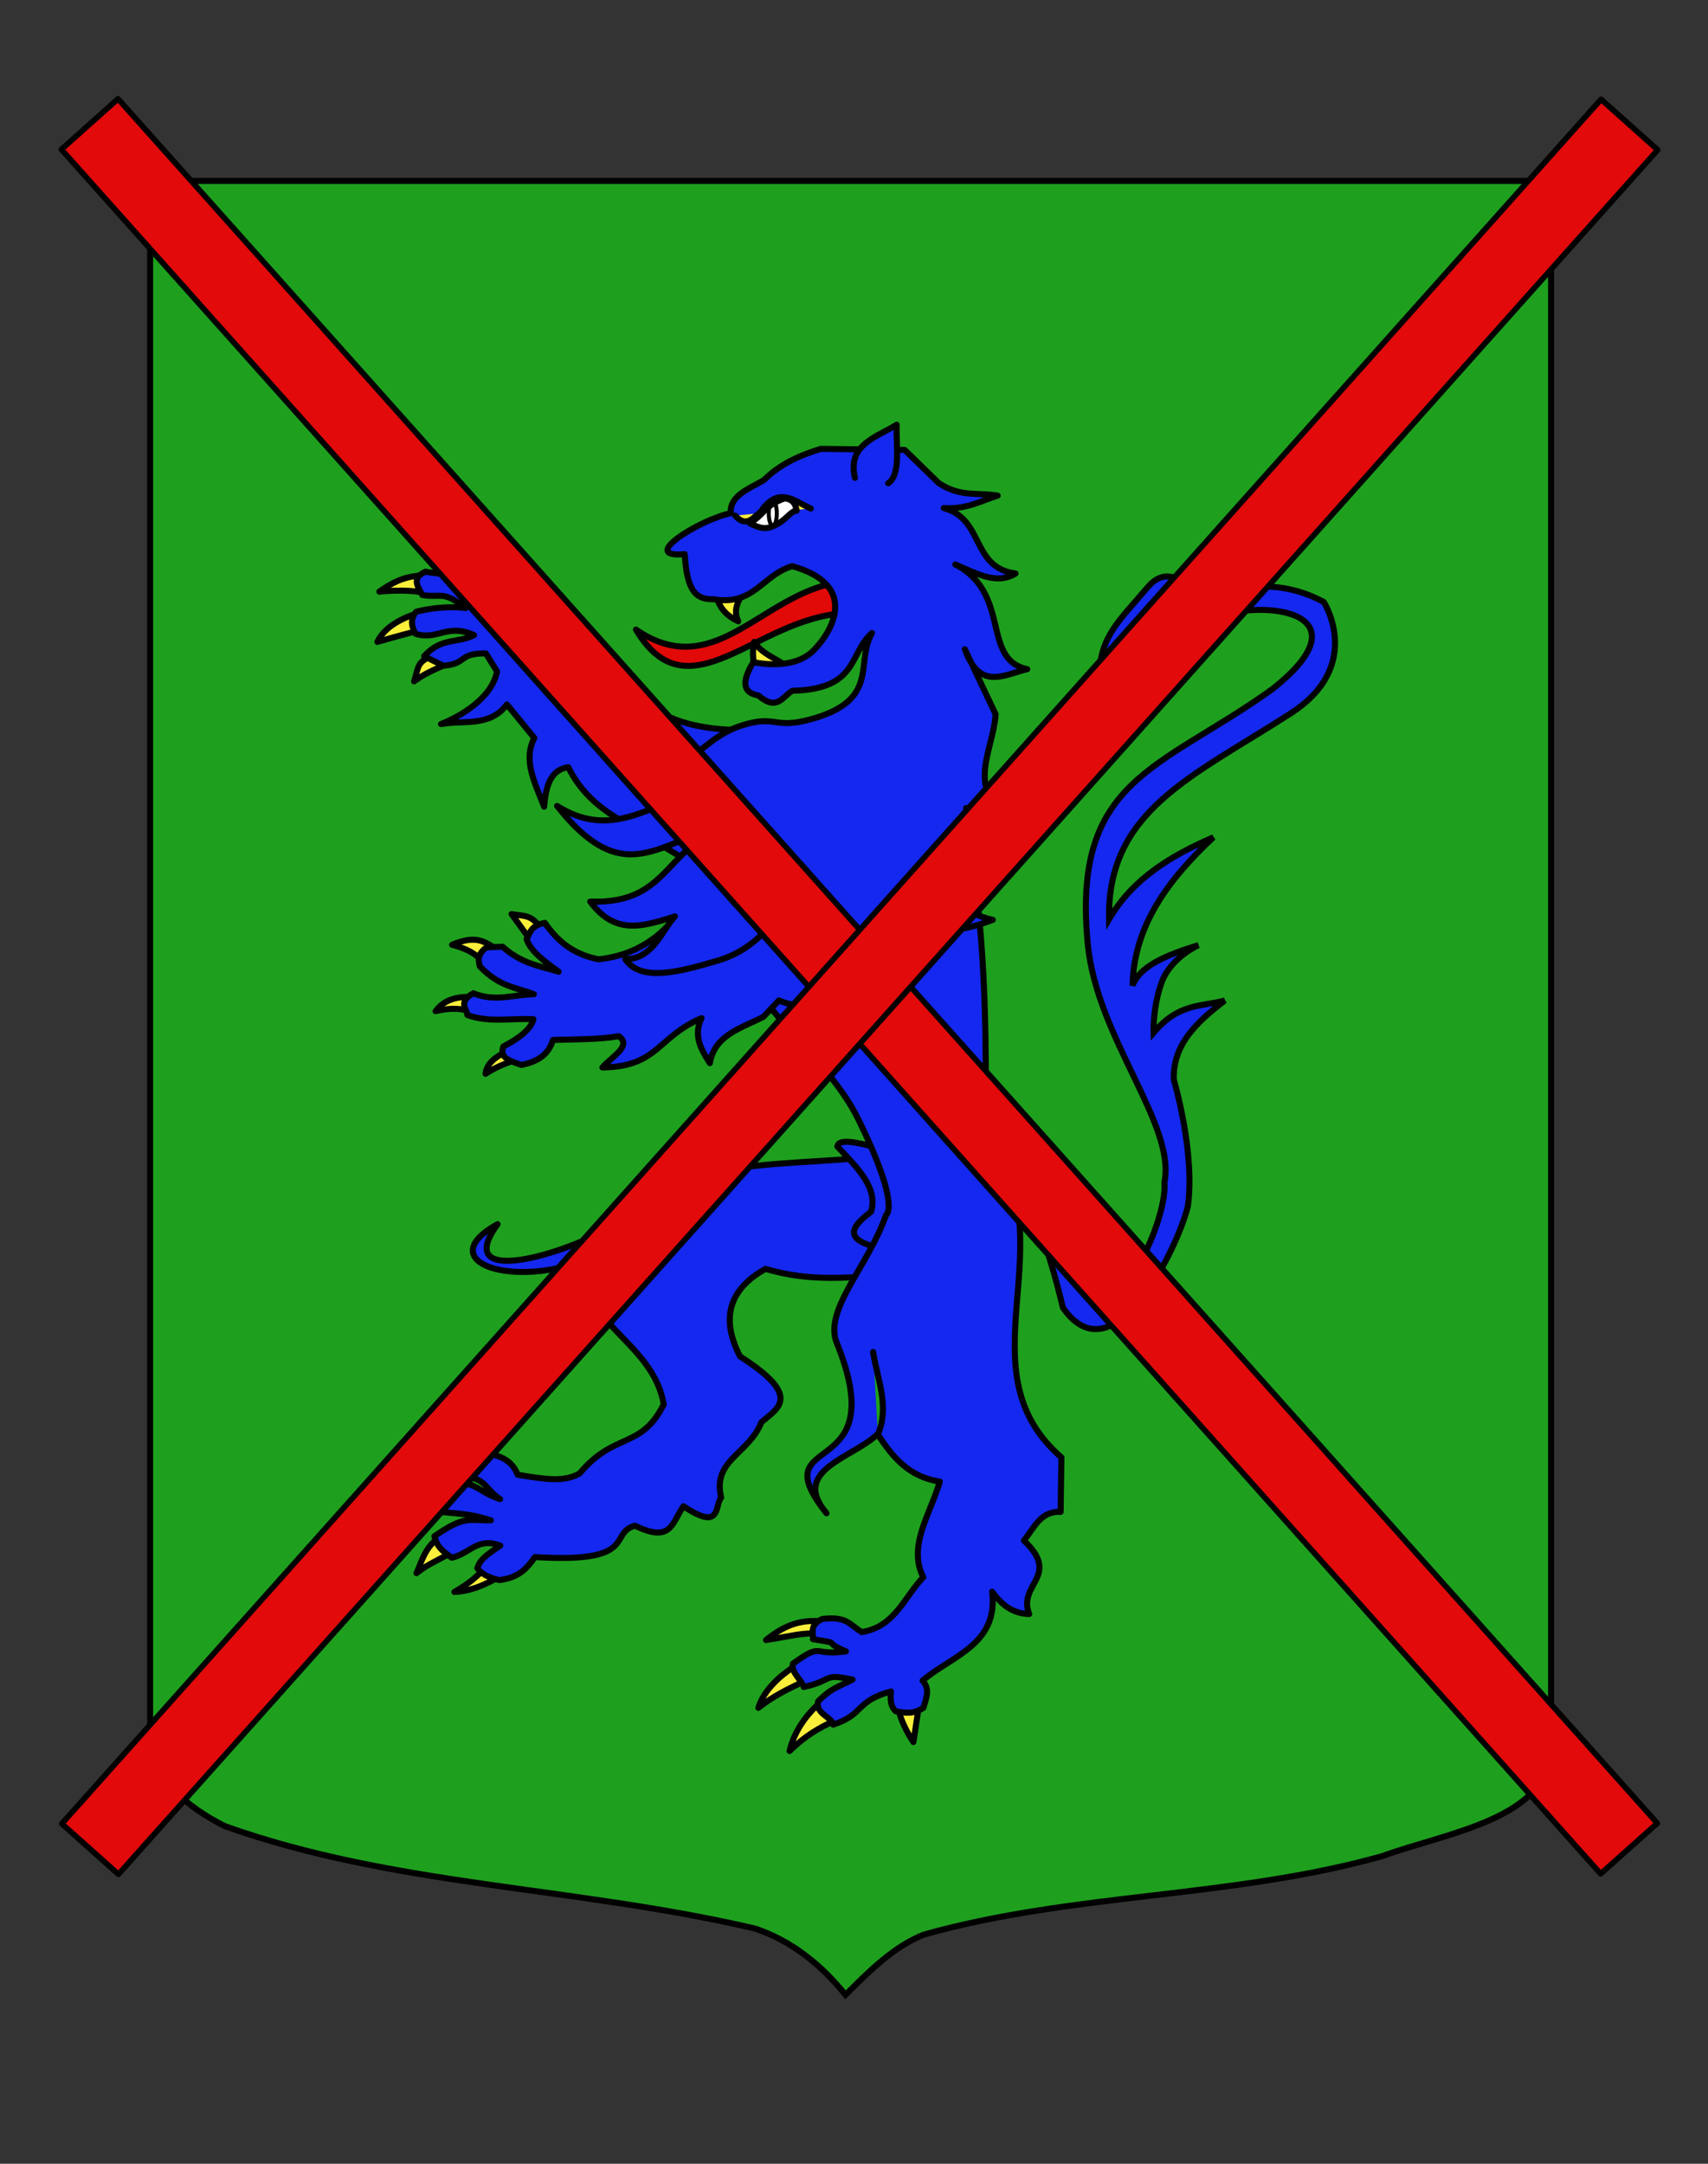
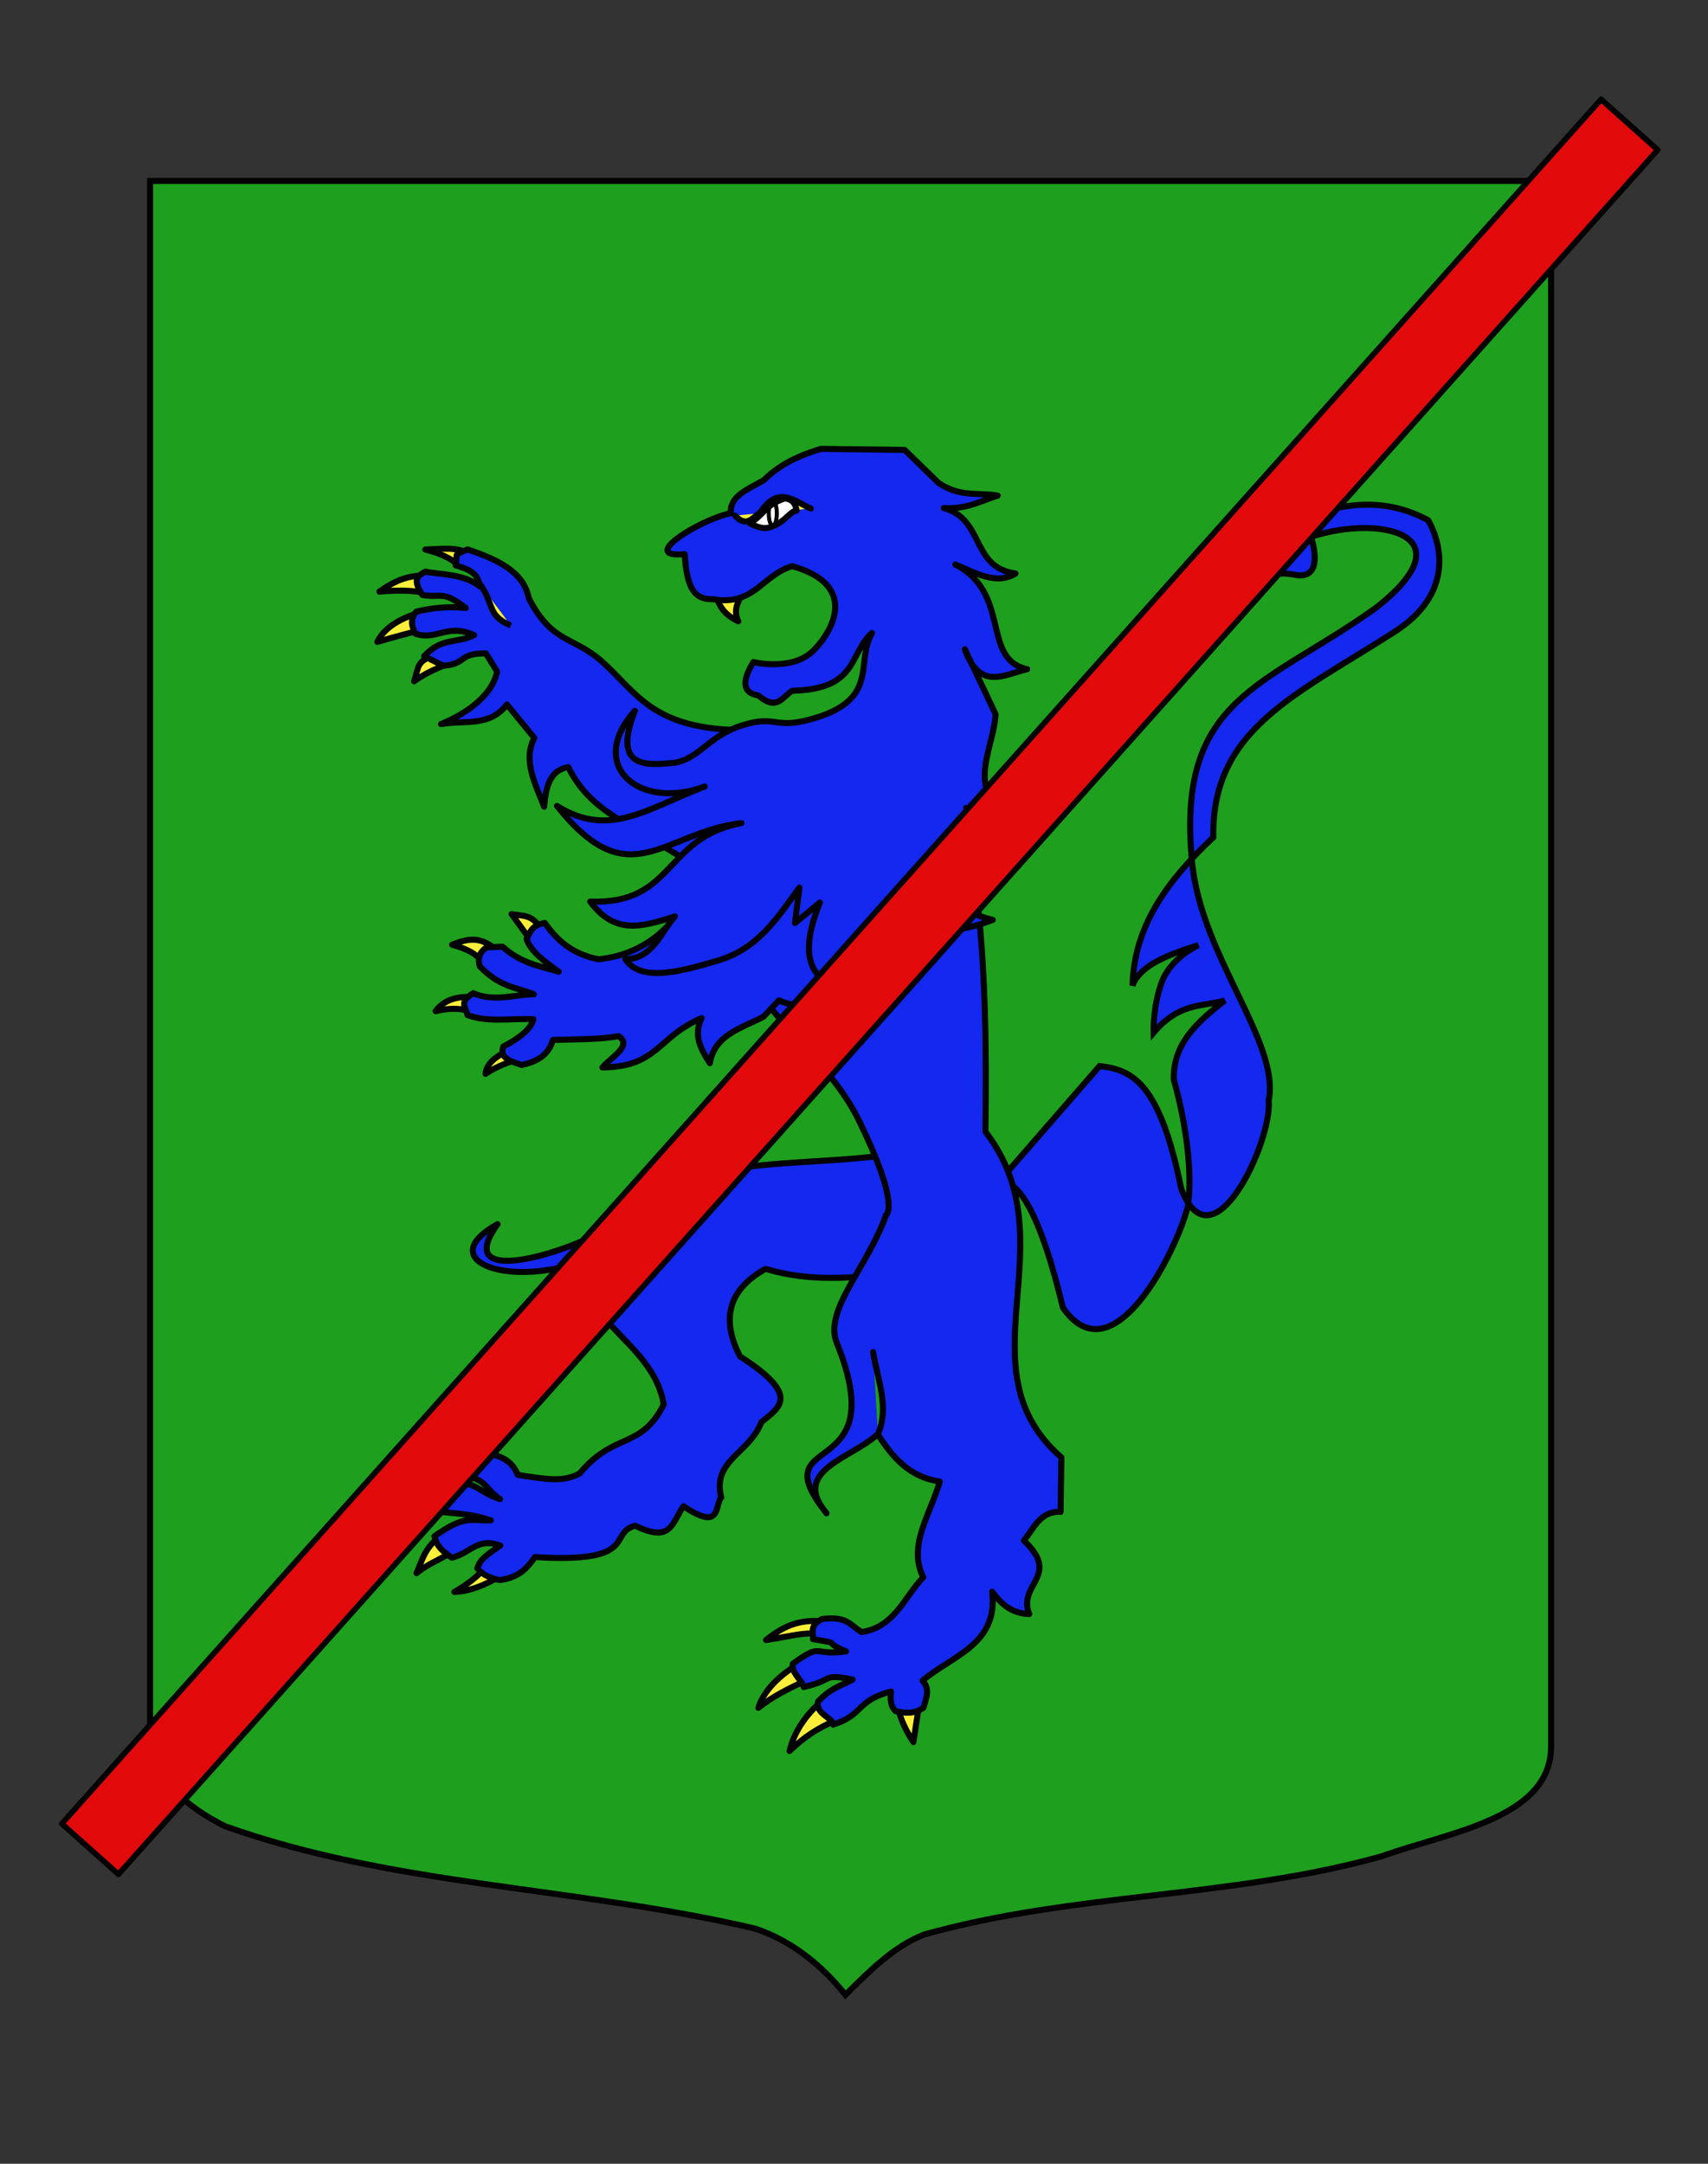
<svg xmlns="http://www.w3.org/2000/svg" version="1.1" id="Layer_1" x="0px" y="0px" width="283.465px" height="359.055px" viewBox="-14.173 -17.953 283.465 359.055" enable-background="new -14.173 -17.953 283.465 359.055" xml:space="preserve">
  <rect x="-14.173" y="-17.953" width="283.465" height="359.055" fill="#333333" stroke="none" />
  <g id="Calque_2">
    <path fill="#1EA01E" stroke="#000000" d="M10.742,12.075c78,0,154.506,0,232.506,0c0,135.583,0,149.083,0,259.75   c0,12.043-17.1,14.25-28.101,18.25c-25,7-51,6-76,12.999c-5,2-9,6-13,10c-4-5-9-9-15-11c-30-6.999-60-6.999-88-16.999   c-6-3-12.406-8-12.406-15C10.742,246.533,10.742,148.45,10.742,12.075z" />
    <g>
-       <path id="Queue" fill="#1428F0" stroke="#000000" d="M151.452,178.325c0.918-0.158,5.312-2.08,10.779,20.727    c8.357,11.986,18.971-9.666,20.738-16.826c1.249-9.021-2.337-21.015-2.337-21.015c-0.187-5.984,3.978-9.645,8.455-13.137    c-3.87,1.055-7.583,0.347-11.81,5.341c0,0-0.164-4.187,1.338-8.337c1.501-4.149,6.109-6.189,6.109-6.189    c-5.271,1.6-9.793,3.491-10.938,6.703c0.216-9.982,5.984-17.638,13.412-24.601c-6.983,3.021-13.346,6.815-17.309,13.581    c-0.344-17.981,13.809-23.625,30.144-34.145c12.259-7.896,5.499-18.477,5.499-18.477c-7.568-4.1-14.721-2.566-20.805-0.473    c0,0-4.246-6.936-8.424-1.99c-4.844,5.736-8.381,8.427-8.021,16.19c-0.646-1.401,8.764-5.895,15.172-4.665    c5.16,0.99,2.648-6.292,2.648-6.292c11.143-3.739,26.332-0.509,10.883,11.682c-18.555,13.326-33.342,14.795-30.623,42.357    c1.544,15.652,14.655,29.853,12.713,39.493c0.64,6.611-9.255,28.18-14.508,14.664c-3.533-17.406-7.953-19.777-13.564-20.385    L151.452,178.325z" />
+       <path id="Queue" fill="#1428F0" stroke="#000000" d="M151.452,178.325c0.918-0.158,5.312-2.08,10.779,20.727    c8.357,11.986,18.971-9.666,20.738-16.826c1.249-9.021-2.337-21.015-2.337-21.015c-0.187-5.984,3.978-9.645,8.455-13.137    c-3.87,1.055-7.583,0.347-11.81,5.341c0,0-0.164-4.187,1.338-8.337c1.501-4.149,6.109-6.189,6.109-6.189    c-5.271,1.6-9.793,3.491-10.938,6.703c0.216-9.982,5.984-17.638,13.412-24.601c-0.344-17.981,13.809-23.625,30.144-34.145c12.259-7.896,5.499-18.477,5.499-18.477c-7.568-4.1-14.721-2.566-20.805-0.473    c0,0-4.246-6.936-8.424-1.99c-4.844,5.736-8.381,8.427-8.021,16.19c-0.646-1.401,8.764-5.895,15.172-4.665    c5.16,0.99,2.648-6.292,2.648-6.292c11.143-3.739,26.332-0.509,10.883,11.682c-18.555,13.326-33.342,14.795-30.623,42.357    c1.544,15.652,14.655,29.853,12.713,39.493c0.64,6.611-9.255,28.18-14.508,14.664c-3.533-17.406-7.953-19.777-13.564-20.385    L151.452,178.325z" />
      <path id="path3249" fill="#FCEF3C" stroke="#000000" stroke-linecap="round" stroke-linejoin="round" d="M56.078,83.55    c-2.464,0.617-6.22,2.072-7.628,5.012c3.226-0.907,5.783-1.671,8.059-2.062L56.078,83.55z" />
      <path id="path3247" fill="#FCEF3C" stroke="#000000" stroke-linecap="round" stroke-linejoin="round" d="M56.853,77.334    c-2.498,0.453-4.226,0.158-8.072,2.889c3.334-0.326,6.849-0.23,8.974,0.636L56.853,77.334z" />
      <path id="path3245" fill="#FCEF3C" stroke="#000000" stroke-linecap="round" stroke-linejoin="round" d="M63.871,73.955    c-2.266-1.227-4.9-0.802-7.458-0.72c3.417,0.911,4.321,1.641,6.163,3.017L63.871,73.955z" />
      <path id="path4220" fill="#FCEF3C" stroke="#000000" stroke-linecap="round" stroke-linejoin="round" d="M58.195,90.693    c-3.268,1.062-2.801,1.819-3.645,4.415c3.124-2.256,5.038-2.278,6.364-3.678L58.195,90.693z" />
      <path id="path3243" fill="#1428F0" stroke="#000000" stroke-linecap="round" stroke-linejoin="round" d="M73.596,81.315    c3.765,7.422,7.437,6.39,11.963,10.352c5.905,5.17,8.389,11.539,23.958,11.539l-4.264,24.913l-12.316-7.414    c-2.494-2.052-9.224-4.077-12.791-11.347c-3.03,0.42-3.731,3.271-4.014,6.559c-1.476-3.833-3.572-7.687-1.628-11.413l-4.55-5.56    c-2.849,3.814-7.177,2.566-10.938,3.258c4.837-1.967,8.676-5.189,9.296-8.742l-1.854-2.992c-4.716-0.005-2.989,1.733-7.059,2.051    l-3.182-1.588c2.921-3.193,5.45-2.052,8.282-3.496c-4.484-2.007-6.097,0.942-9.693-0.211c-0.838-1.504-0.796-2.582,0.095-3.674    c2.486-0.614,5.438-0.938,8.24-0.609c-3.966-3.022-3.979-1.616-7.221-2.159c-1.052-1.795-1.602-2.904,0.534-3.879    c2.138,0.479,6.428,0.321,9.019,2.464c-0.341-2.08-1.471-2.767-4.031-3.509c0.506-2.306-0.653-1.467,1.967-2.645    C68.679,74.987,72.723,76.987,73.596,81.315z" />
      <path id="path3534" fill="#FCEF3C" stroke="#000000" stroke-linecap="round" stroke-linejoin="round" d="M66.597,241.675    c-1.124,1.879-3.583,3.514-5.359,4.543c3.433-0.146,6.41-1.896,8.564-3.205L66.597,241.675z" />
      <path id="path3532" fill="#FCEF3C" stroke="#000000" stroke-linecap="round" stroke-linejoin="round" d="M58.784,237.132    c-2.485,1.629-3.042,4.285-3.834,5.965c2.104-1.676,3.823-2.182,5.968-3.568L58.784,237.132z" />
      <path id="path3530" fill="#FCEF3C" stroke="#000000" stroke-linecap="round" stroke-linejoin="round" d="M60.371,229.052    c-3.884,0.33-6.646,2.939-8.772,5.332c3.203-1.236,6.002-2.113,9.036-2.312C62.708,231.013,60.275,229.347,60.371,229.052z" />
      <path id="path3528" fill="#FCEF3C" stroke="#000000" stroke-linecap="round" stroke-linejoin="round" d="M67.736,224.601    c-3.488-1.33-6.871-0.442-10.514-0.383c3.866,0.754,6.908,2.109,9.758,3.604L67.736,224.601z" />
      <path id="path3524" fill="#1428F0" stroke="#000000" stroke-linecap="round" stroke-linejoin="round" d="M134,173.531    c-14.701,2.447-35.652-0.358-45.555,11.259c-6.414,4.668-28.227,11.676-20.04,0.397c-13.357,7.381,8.89,12.877,23.092,1.078    c-17.649,13.697,2.255,15.617,4.484,28.826c-3.782,7.547-8.142,4.492-13.968,11.467c-2.682,1.486-5.614,0.961-10.269,0.217    c-0.771-2.062-2.467-2.998-4.278-3.369c-1.866,0.66-4.02,2.109-3.747,3.746c2.837,0.552,2.795,2.136,5.101,3.654    c-4.113-1.336-4.146-3.51-8.942-2.205c-1.874,1.465-1.731,3.424-1.418,4.291c4.088,0.396,5.478,0.369,8.826,1.437    c-3.805,0.071-4.297-0.845-9.363,2.639c0.442,1.777,1.331,2.471,2.889,3.566c3.057-0.703,4.249-3.439,8.043-2.011    c-3.549,2.312-3.452,2.924-3.815,3.744c0.682,0.92,1.849,1.613,3.701,1.98c3.33-0.42,4.645-2.095,5.865-3.822    c17.406,1.08,12.082-3.98,16.62-5.205c6.039,2.936,6.087-0.422,8.032-3.23c6.378,4.257,5.122-0.086,6.265-1.442    c-1.541-6.213,4.617-7.221,6.668-12.506c2.776-2.351,6.849-4.279-3.54-10.906c-3.226-6.24-1.91-11.113,4.228-14.535    c10.157,3.01,18.229,0.517,27.344,0.775L134,173.531z" />
-       <path id="path3526" fill="#1428F0" stroke="#000000" stroke-linecap="round" stroke-linejoin="round" d="M124.799,172.302    c3.239,3.447,6.814,6.854,5.59,10.822c-3.391,2.571-5.236,4.992,3.381,6.385l3.314-9.047l-6.763-8.244    C126.368,171.163,124.902,171.384,124.799,172.302z" />
      <path id="path3536" fill="#FCEF3C" stroke="#000000" stroke-linecap="round" stroke-linejoin="round" d="M121.874,251.054    c-3.684-0.217-6.158,0.928-8.92,3.141c4.246-0.645,5.943-1.266,8.835-1.057L121.874,251.054z" />
      <path id="path3538" fill="#FCEF3C" stroke="#000000" stroke-linecap="round" stroke-linejoin="round" d="M117.854,258.478    c-2.442,1.5-5.235,3.947-6.169,6.965c2.492-1.979,5.066-3.188,7.385-4.297L117.854,258.478z" />
      <path id="path3540" fill="#FCEF3C" stroke="#000000" stroke-linecap="round" stroke-linejoin="round" d="M121.722,264.765    c-2.382,2.135-4.163,4.887-4.855,7.842c2.512-2.434,4.725-3.78,7.481-5.02L121.722,264.765z" />
      <path id="path3542" fill="#FCEF3C" stroke="#000000" stroke-linecap="round" stroke-linejoin="round" d="M134.936,265.569    c0.247,1.632,1.396,3.957,2.482,5.558l0.9-5.894L134.936,265.569z" />
      <path id="path3453" fill="#1428F0" stroke="#000000" stroke-linecap="round" stroke-linejoin="round" d="M102.309,126.917    c4.857,21.166,19.777,28.252,25.998,40.927c7.105,14.479,4.572,15.811,4.572,15.811c-2.967,8.541-10.394,15.773-8.188,21.214    c9.623,23.752-12.828,14.299-1.689,28.293c-6.077-7.183,4.358-9.152,8.473-13.134c2.422,3.683,5.104,7.095,10.325,7.869    c-1.537,5.316-5.4,10.722-2.74,15.869c-3.161,3.297-4.727,8.256-10.229,9.107c-2.181-1.359-2.38-2.619-6.545-2.177    c-2.246,1.048-1.395,2.394-1.546,3.357c5.397,0.877,1.107,0.201,5.486,2.021c-5.682,0.805-3.786-1.593-8.816,2.055    c-0.324,1.477,1.544,2.756,1.796,3.863c5.153-1.14,2.933-2.3,8.122-1.238c-2.814,1.436-3.492,1.414-5.723,3.608    c-0.523,2.078,2.366,2.632,2.485,3.873c5.236-1.688,3.612-3.883,9.605-5.508c-0.076,1.176-0.174,2.355,0.774,3.273    c1.59,0.346,3.077,0.496,4.614-0.57c0.42-1.516,1.203-3.047-0.146-4.494c4.835-4.147,12.642-5.981,11.54-14.76    c1.445,1.926,3.115,3.598,6.159,3.707c-1.972-5,5.364-6.289-0.873-12.195c1.667-2.078,2.763-4.938,6.086-4.758l0.13-9.039    c-17.062-14.895,1.576-35.651-12.613-54.065c0.502-31.895-1.716-48.497-6.646-62.207L102.309,126.917z" />
      <path id="path2264" fill="#FCEF3C" stroke="#000000" stroke-linecap="round" stroke-linejoin="round" d="M75.381,135.891    c-1.382-2.227-3.062-1.808-4.653-2.168l3.05,4.206L75.381,135.891z" />
      <path id="path2266" fill="#FCEF3C" stroke="#000000" stroke-linecap="round" stroke-linejoin="round" d="M68.709,139.825    c-2.136-1.162-3.379-2.9-7.851-1.005c3.416,0.931,4.377,1.958,5.706,3.536L68.709,139.825z" />
      <path id="path2268" fill="#FCEF3C" stroke="#000000" stroke-linecap="round" stroke-linejoin="round" d="M65.073,147.59    c-2.529-0.345-5.345,0.006-6.954,2.251c1.845-0.441,3.701-0.587,5.581-0.034L65.073,147.59z" />
      <path id="path2270" fill="#FCEF3C" stroke="#000000" stroke-linecap="round" stroke-linejoin="round" d="M69.96,156.429    c-1.691,0.955-3.349,1.931-3.551,3.809c1.979-1.324,4.191-2.115,6.493-2.703L69.96,156.429z" />
      <path id="path2262" fill="#1428F0" stroke="#000000" stroke-linecap="round" stroke-linejoin="round" d="M76.251,135.198    c-2.312,0.397-2.429,1.62-3.033,2.662c0.618,2.021,2.979,3.725,5.327,5.432c-3.086-0.954-6.149-1.309-9.301-4.146l-2.676,0.106    c-1.49,1.093-1.382,2.124-1.117,3.148c3.286,3.433,6.049,3.484,8.981,4.629c-3.331,0.039-6.404,1.34-10.055-0.163    c-2.585,1.484-1.114,2.465-0.989,3.612c3.44,1.302,7.3,0.517,10.967,0.692c-0.38,1.594-2.214,3.09-4.979,4.526    c-0.774,1.943,1.244,2.445,3.012,3.078c2.363-0.509,4.402-1.471,5.213-4.157c3.763-0.112,7.729-0.065,10.92-0.623    c2.283,1.603-1.212,3.437-2.721,5.188c9.273-0.11,9.086-5.048,16.461-8.181c-1.427,2.886-0.095,5.193,1.379,7.474    c0.764-4.646,5.104-5.767,8.886-7.691l2.583-2.738c2.421,1.161,5.328,0.955,8.283,0.613c-1.513-1.762-0.148-3.634,2.486-5.557    c3.933,2.493,6.253,2.076,8.303,1.174c-8.564-2.934-2.423-11.951-2.652-18.334l-12.882-10.777l-23.354,21.813    c-2.259,1.912-5.435,3.754-10.121,4.259C80.631,140.34,78.2,137.94,76.251,135.198z" />
-       <path id="Langue" fill="#E20909" stroke="#000000" stroke-linecap="round" stroke-linejoin="round" d="M124.494,78.756    c-12.505,2.273-20.268,16.571-33.125,7.763c8.719,14.644,19.896-1.884,34.504-2.694L124.494,78.756z" />
-       <path id="Croc_inf" fill="#FCEF3C" stroke="#000000" stroke-linecap="round" stroke-linejoin="round" d="M111.012,93.458    c-0.015-1.623-0.458-2.692-0.028-4.891c1.307,1.948,3.272,2.572,4.963,3.749" />
      <path id="Croc_sup" fill="#FCEF3C" stroke="#000000" stroke-linecap="round" stroke-linejoin="round" d="M104.753,80.943    c0.419,1.958,1.681,3.315,3.601,4.2c-1.151-2.391,0.573-4.067,1.536-5.934" />
      <path id="Tête" fill="#1428F0" stroke="#000000" stroke-linecap="round" stroke-linejoin="round" d="M118.501,129.33    l-0.737,5.885l4.148-3.409c-5.592,13.669,2.623,14.839,11.262,15.626c-3.219-7.07,4.154-12.771,6.104-20.734    c-1.953,7.855-0.111,12.27,11.318,7.993c-11.789-2.749,0.382-9.844-4.436-18.565c2.496,4.89,6.329,2.15,9.739,1.827    c-10.897-3.371-5.192-11.076-4.838-17.386l-5.108-10.791c2.514,6.998,6.6,4.169,10.365,3.315    c-7.72-1.658-2.568-12.558-11.939-17.374c3.408,1.443,6.865,3.464,9.99,1.497c-7.416-0.986-5.121-9.011-11.9-10.853    c3.824,0.224,6.129-1.199,8.943-2.069c-3.238-0.572-6.178,0.328-9.793-2.087l-5.642-5.498l-13.923-0.179    c-3.456,1.066-6.744,2.486-9.439,5.179c-2.512,1.478-5.728,2.587-5.501,5.49c-5.354,1.161-15.465,7.511-7.653,6.808    c0.363,5.947,1.752,7.574,4.754,7.472c6.738,1.185,8.154-4.032,13.092-5.479c11.106,3.107,6.726,10.821,3.505,14.019    c-3.499,3.478-9.946,1.896-9.946,1.896c-2.022,3.278-1.754,5.123,0.806,5.527c3.142,2.729,4.051,0.156,5.657-0.766    c11.025-0.255,9.334-6.162,13.219-9.591c-2.884,4.95,1.516,11.186-10.311,14.359c-6.106,1.643-5.498-0.836-11.266,0.976    c-5.767,1.811-7.215,5.896-11.8,6.27c-4.099,0.332-9.762,0.831-5.97-8.688c-8.141,9.062,0.688,16.62,11.604,12.554    c-9.808,3.77-15.892,8.628-24.53,3.229c12.081,15.258,17.586,4.365,30.614,2.847c-12.91,2.369-11.062,13.566-25.115,13.024    c4.051,5.457,8.382,4.307,14.065,2.458c-2.084,2.236-3.734,7.227-8.245,7.078c2.604,3.993,9.47,1.988,15.391,0.248    C111.723,139.458,114.981,134.143,118.501,129.33z" />
-       <path id="Oreille" fill="#1428F0" stroke="#000000" stroke-linecap="round" stroke-linejoin="round" d="M127.72,61.34    c-1.298-5.483,3.47-6.686,6.92-8.814c-0.093,3.646,0.721,8.273-1.408,9.716" />
      <path id="path3449" fill="#FCEF3C" stroke="#000000" stroke-linecap="round" stroke-linejoin="round" d="M107.833,67.603    c1.873,2.088,2.96,0.326,4.219-0.591c2.993-4.459,5.624-1.77,8.331-0.582" />
      <path id="Oeil" fill="#FFFFFF" stroke="#000000" stroke-linecap="round" stroke-linejoin="round" d="M110.256,68.883    c1.651,0.815,2.617,1.078,3.969,0.428c2.209-0.979,2.751-2.479,3.825-2.521c-0.199-0.969-0.486-1.881-2.014-2.035    C112.637,65.965,112.928,67.211,110.256,68.883z" />
      <path id="path3518" fill="#1EA01E" stroke="#000000" stroke-linecap="round" stroke-linejoin="round" d="M131.526,220.067    c1.988-4.646-0.104-9.131-0.797-13.672" />
      <path id="path4248" fill="#FCEF3C" stroke="#000000" d="M65.181,78.57c2.836,3.601,1.259,5.525,5.429,7.274" />
      <ellipse id="Pupille" fill="none" stroke="#000000" stroke-width="0.667" cx="114.081" cy="67.238" rx="0.667" ry="2.061" />
    </g>
  </g>
  <g id="Calque_1">
</g>
  <g>
-     <rect x="-63.279" y="139.433" transform="matrix(-0.666 -0.746 0.746 -0.666 105.314 338.644)" fill="#E20A0A" stroke="#000000" stroke-width="0.932" stroke-linecap="round" stroke-linejoin="round" width="383.575" height="12.6" />
    <rect x="-63.279" y="139.433" transform="matrix(0.666 -0.746 0.746 0.666 -65.789 144.607)" fill="#E20A0A" stroke="#000000" stroke-width="0.932" stroke-linecap="round" stroke-linejoin="round" width="383.575" height="12.6" />
  </g>
</svg>